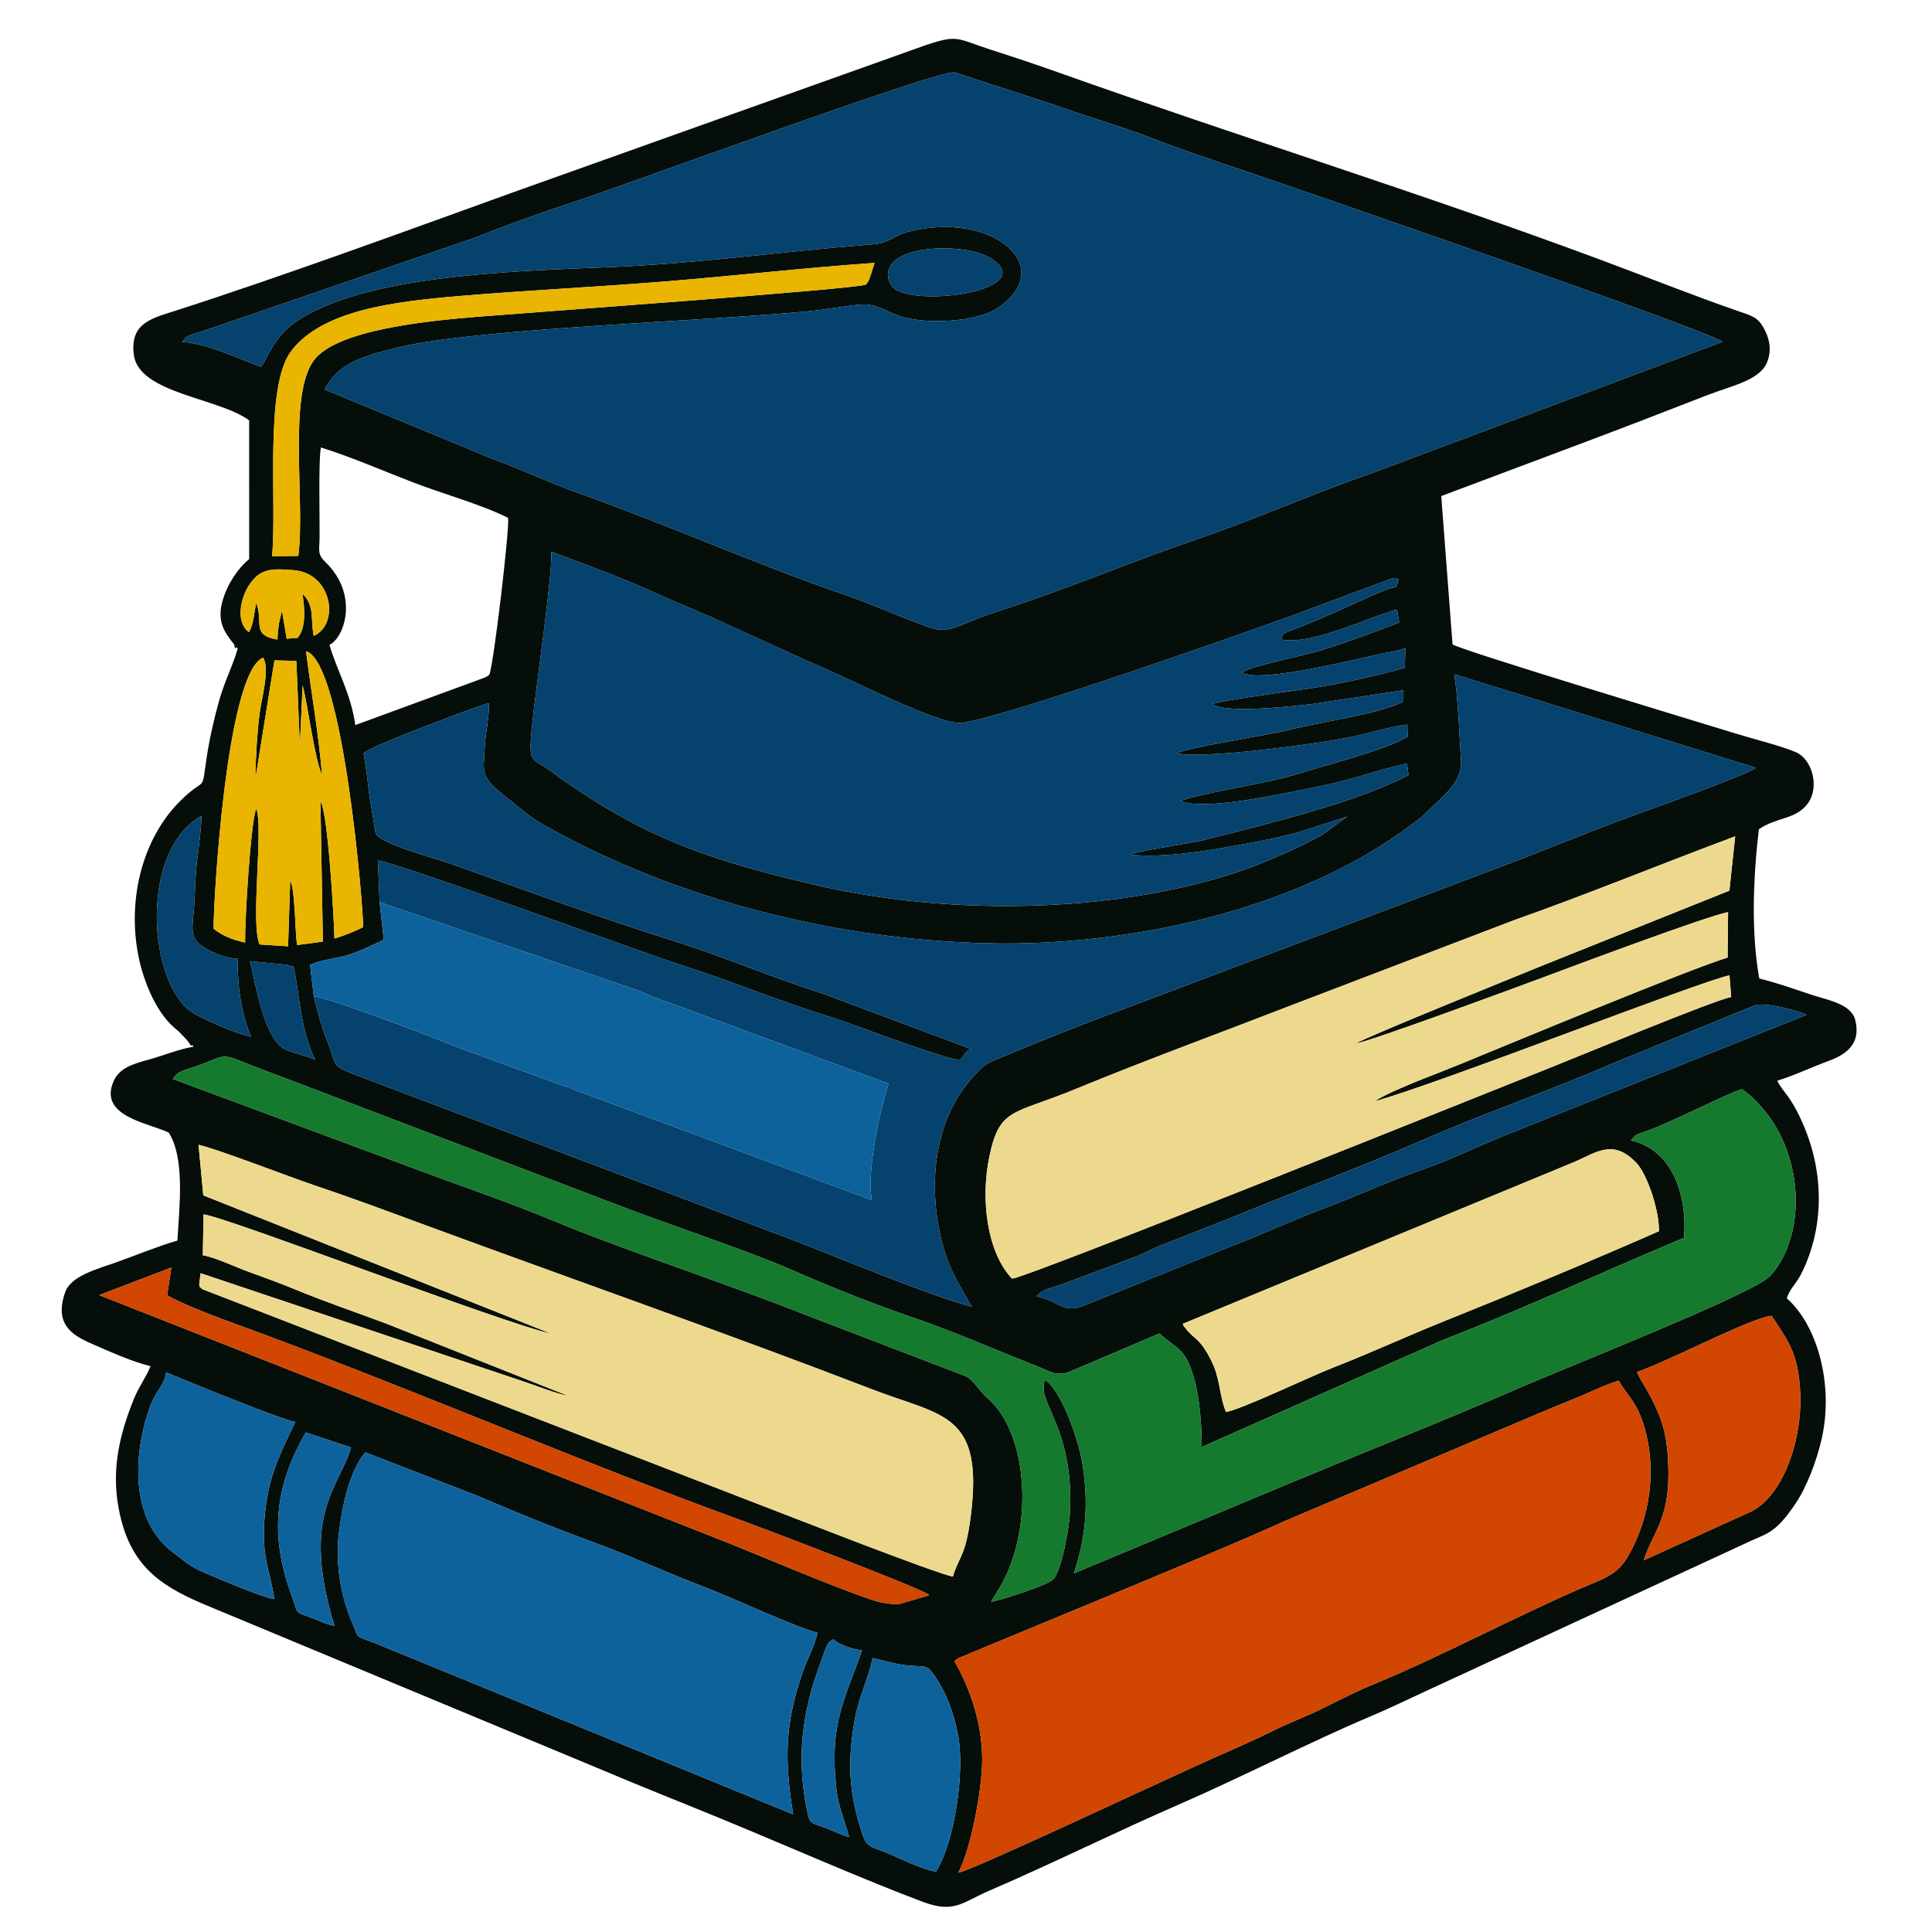
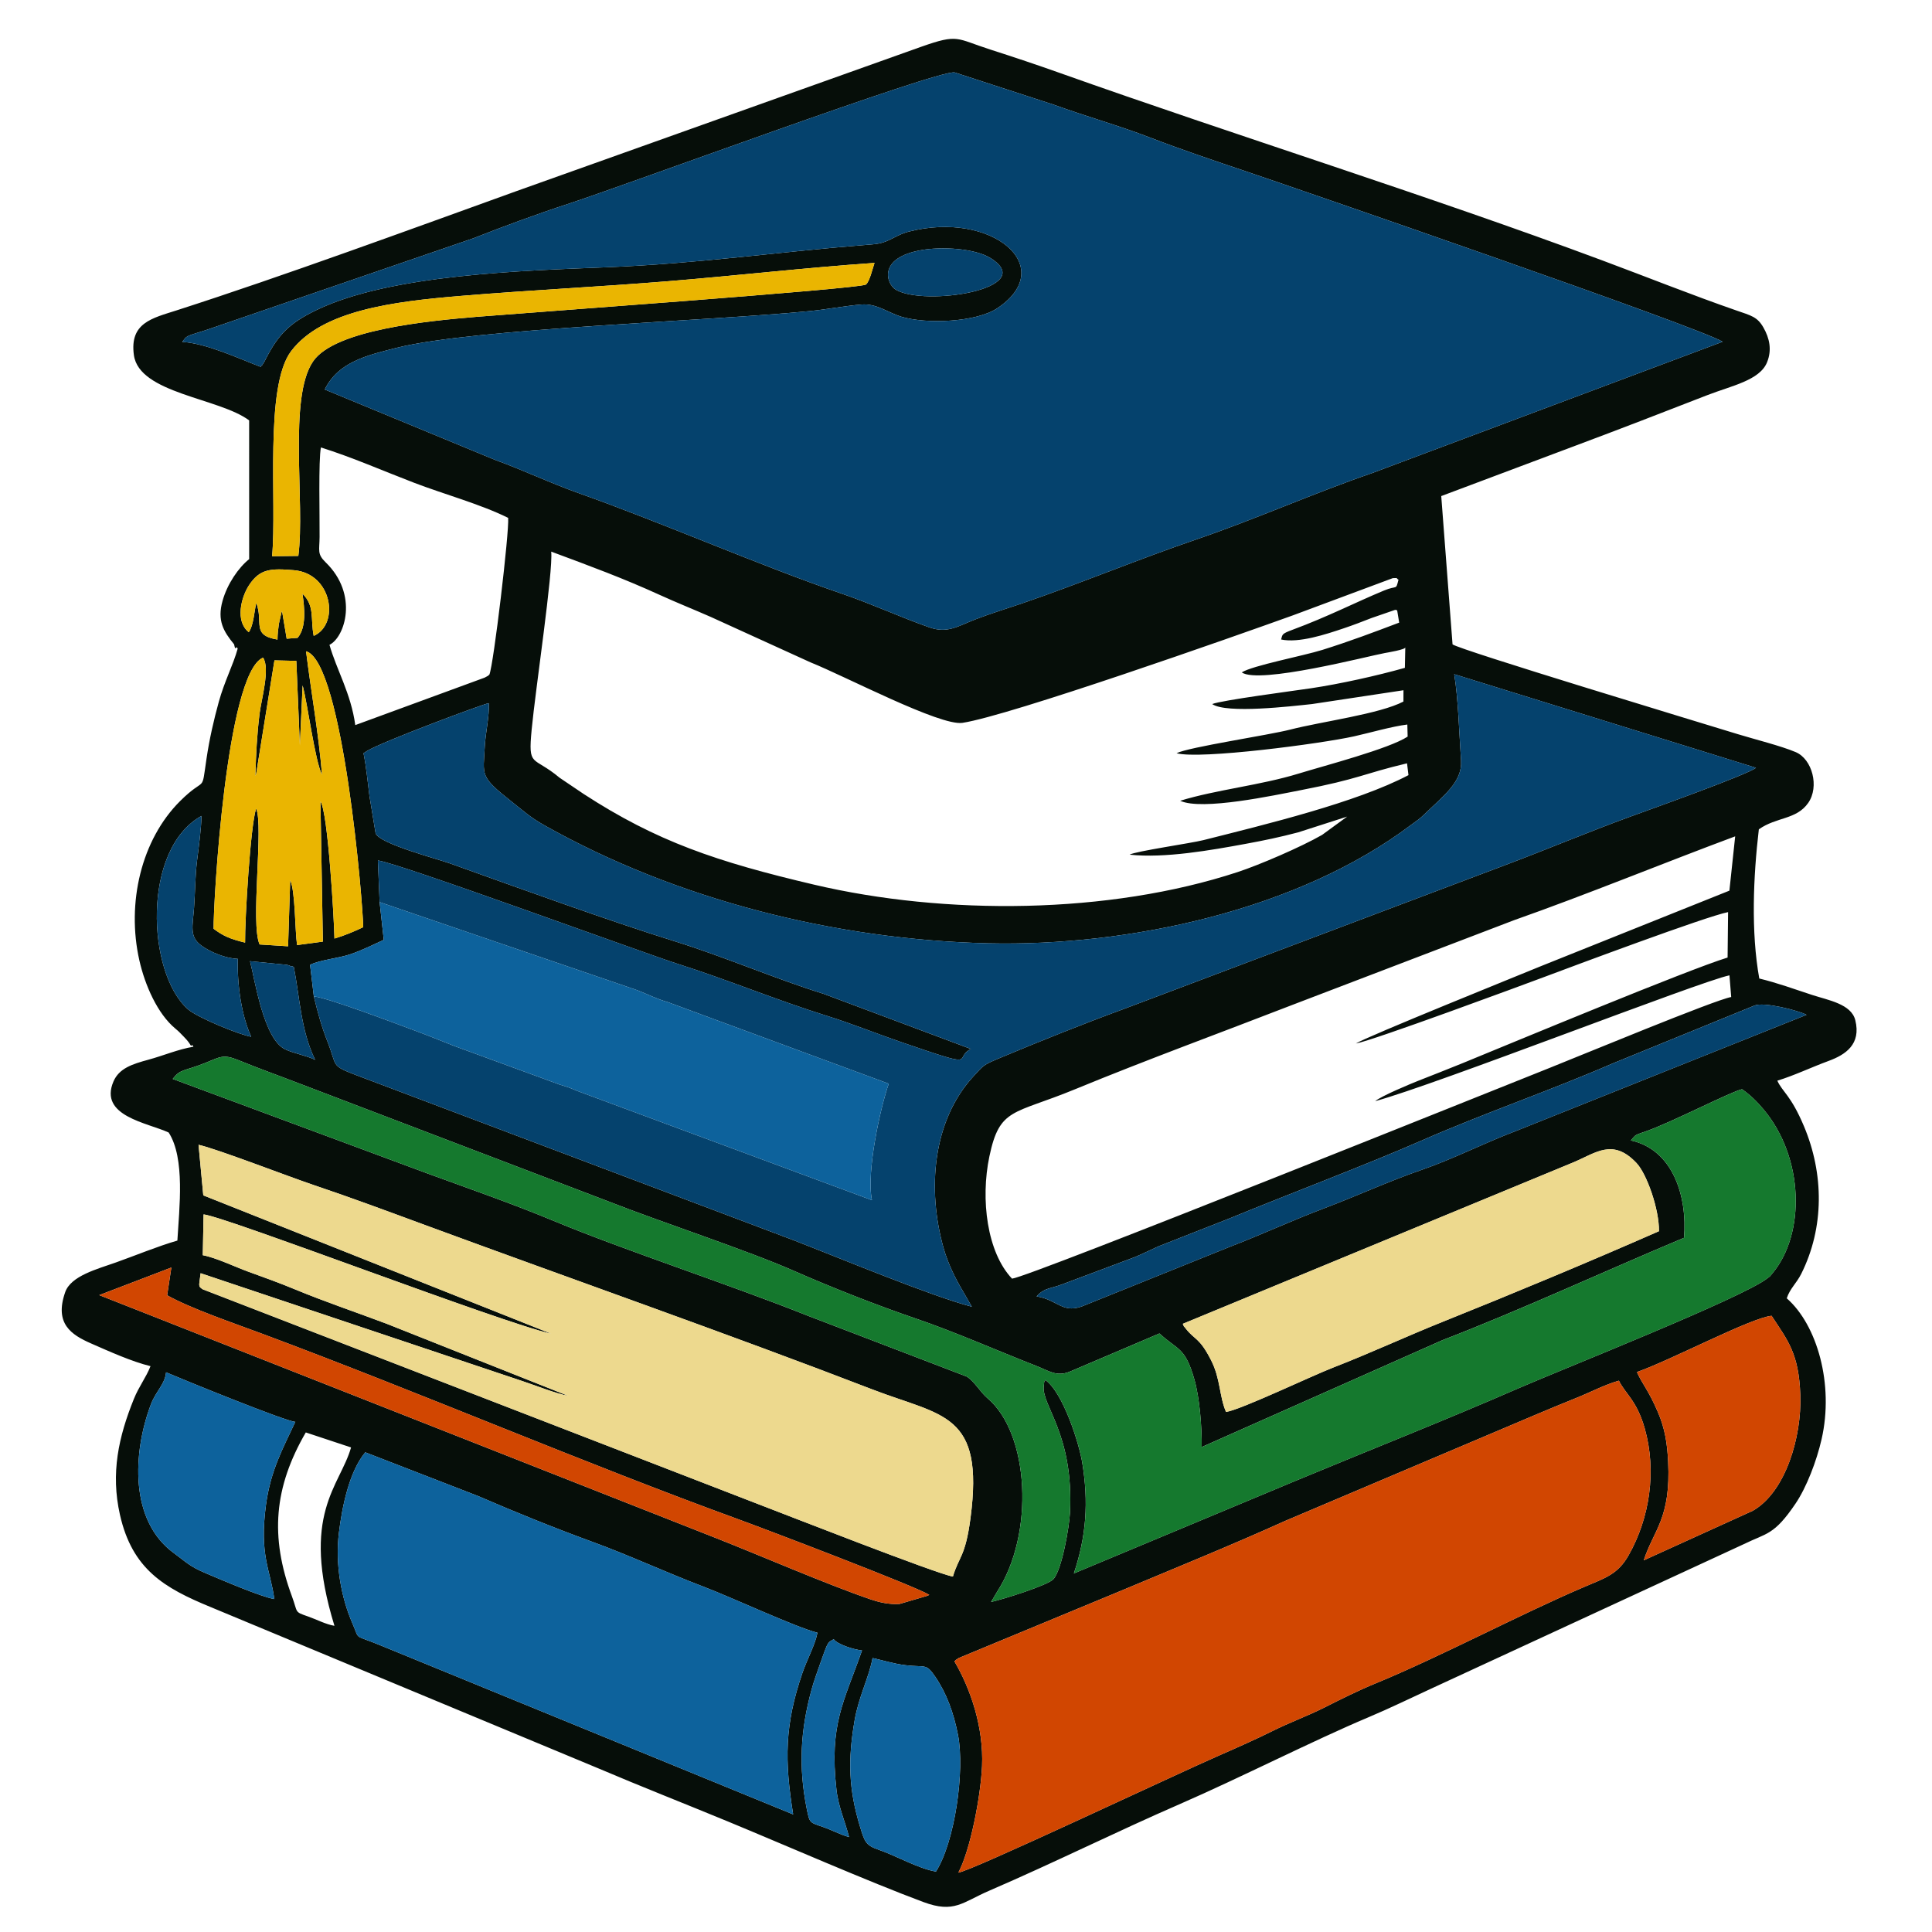
<svg xmlns="http://www.w3.org/2000/svg" xml:space="preserve" width="19mm" height="19mm" version="1.1" style="shape-rendering:geometricPrecision; text-rendering:geometricPrecision; image-rendering:optimizeQuality; fill-rule:evenodd; clip-rule:evenodd" viewBox="0 0 1900 1900">
  <defs>
    <style type="text/css"> .fil1 {fill:#05426D} .fil0 {fill:#060E09} .fil5 {fill:#0D629C} .fil3 {fill:#15792E} .fil2 {fill:#D14601} .fil6 {fill:#EAB501} .fil4 {fill:#EDD98E} </style>
  </defs>
  <g id="Слой_x0020_1">
    <g id="_2343193755376">
      <path class="fil0" d="M858.11 1630.58c10,2.17 20.4,5.56 32.3,7.03 19.81,2.44 20.06,-2.26 29.31,11.29 11.18,16.4 18.13,35.43 22.41,57.35 6.88,35.24 -3.13,105.25 -21.68,134.32 -17.19,-2.83 -40.2,-16.03 -56.27,-21.45 -12.87,-4.33 -13.9,-8.04 -18.3,-22.4 -11.47,-37.41 -12.07,-66.3 -5.46,-104.66 4.12,-23.9 13.96,-41.73 17.69,-61.48zm-23.12 176.08c-8.83,-2.49 -16.34,-6.73 -25.6,-9.95 -12.95,-4.5 -13.15,-3.48 -15.97,-17.6 -8.29,-41.51 -6.29,-77.29 4.71,-117.5 2.18,-7.99 5.41,-16.87 8.1,-24.57 1.42,-4.08 2.9,-8.16 4.3,-11.98 4.35,-11.85 4.74,-9.97 9.36,-13.01 3.52,5.11 20.38,10.45 27.86,11.05 -17.77,50.77 -32.43,72.32 -25.14,137.09 1.9,16.94 8.94,32.29 12.38,46.47zm-475.75 -378.39l110.95 43c35.53,15.43 76.49,31.96 111.79,44.82 37.04,13.5 72.13,29.94 110.03,44.37 28.55,10.87 90.59,39.91 111.9,45.23 -2.19,11.78 -10.19,26.16 -14.69,39.26 -17.71,51.51 -17.7,86.56 -9.21,139.39l-403.36 -165.21c-30.17,-12.64 -22.33,-4.97 -29.9,-22.25 -11.37,-25.99 -17.18,-58.68 -13.46,-89.34 3.13,-25.82 10.2,-60.47 25.95,-79.27zm583.25 413.28c11.71,-21.85 21.97,-74.78 23.3,-104.78 1.66,-37.69 -10.99,-75.31 -27.12,-102.88 1.73,-1.76 0.58,-1.05 4.22,-3.34l158.8 -65.83c53.92,-22.63 108.47,-44.75 162.43,-69.11l244.64 -103.7c14.18,-5.94 26.48,-11.15 41.41,-17.12 14.03,-5.62 28.48,-13.24 41.91,-16.98 6.38,12.98 17.61,19.43 25.41,46.96 11.87,41.91 4.93,87.97 -15.78,124.62 -10.64,18.81 -22.59,22.27 -43.88,31.33 -62.21,26.49 -140.43,68.17 -204.58,94.61 -17.83,7.34 -33.8,15.35 -50.79,23.91 -16.08,8.1 -34.61,14.89 -51.47,23.32 -14.67,7.33 -35.67,16.71 -51.43,23.57 -43.67,19.03 -247.2,115.32 -257.07,115.42zm-613.57 -242.66c-8.45,-1.39 -17.93,-6.39 -25.85,-9.14 -14.06,-4.88 -9.87,-3.39 -15.95,-19.79 -21.85,-58.95 -17.62,-107.39 13.61,-161.25l44.52 14.76c-10.88,38.43 -50.22,65.2 -16.33,175.42zm-59.15 -26.3c-13.26,-2.25 -52.18,-18.98 -68.38,-25.85 -15.5,-6.58 -19.34,-11.36 -30.25,-19.26 -43.98,-31.81 -40.63,-98.8 -22.83,-146.17 4.99,-13.27 13.89,-19.8 15.01,-31.72 17.14,7.35 118.07,48.47 127.1,48.71 -12.34,26.5 -24.28,47.74 -28.84,81.52 -6.75,49.92 4.33,63.84 8.19,92.77zm1340.07 -223.27c33.57,-11.75 112.13,-53.38 132.41,-55.31 15.93,24.37 26.79,36.82 28.25,78 1.47,41.17 -14.55,95.49 -46.73,113.74l-107.23 48.72c9.71,-29.97 26.77,-40.97 23.97,-97.07 -0.92,-18.29 -3.2,-32.52 -9.96,-48.4 -9.35,-21.94 -15.69,-28.1 -20.71,-39.68zm-1441.33 -102.79l-4.13 27.3c23.03,12.94 65.23,27.32 93.59,37.88 155.67,58.01 316.41,127.19 469.48,182.89 25.46,9.26 172.77,65.34 186.43,73.83 -0.53,0.34 -1.29,0.69 -1.67,0.88l-27.57 8.07c-10.44,0.65 -19.88,-1.58 -28.93,-4.67 -42.31,-14.47 -107.72,-42.83 -150.79,-59.8l-607.31 -239.24 70.9 -27.14zm1378.93 -103.48c22.06,-9.23 38.72,-23.92 61.97,0.73 10.23,10.84 22.37,45.68 22.08,67.02 -69.04,30.34 -142.86,61.09 -212.73,89.11 -35.86,14.39 -71.3,30.9 -107.28,44.83 -22.04,8.53 -91.13,41.65 -105.75,43.82 -6.72,-15.44 -5.34,-32.49 -14.71,-50.87 -11.65,-22.85 -16,-19.6 -25.03,-31.29 -3.15,-4.08 -0.79,-0.24 -2.78,-4.51l384.23 -158.84zm-1352.19 -17.22c18.27,4.04 87.97,31.09 113.24,39.59 36.83,12.39 73.04,25.87 110.14,39.55 143.33,52.83 297.94,106.96 439.41,161.5 69.06,26.61 110.04,22.47 96.41,126.28 -5.06,38.52 -11.45,37.87 -17.32,57.68 -14.09,-1.86 -170.47,-63.25 -188.19,-69.95l-549.63 -212.55c-4.78,-3.29 -3.52,-2.7 -2.02,-15.8l316.08 105.97c12.34,4.03 33.33,12.46 45.22,14.57l-178.14 -70.76c-30.07,-11.35 -60.47,-21.52 -90.18,-33.83 -15.88,-6.59 -30.36,-11.76 -45.79,-17.35 -12.96,-4.69 -32.06,-13.9 -45.05,-16.32l0.77 -40.13c23.06,2.65 293.68,106.86 341.88,117.35l-342.16 -136.07 -4.67 -49.73zm831.22 237.22c-2.34,19.35 29.76,47.04 25.77,124.88 -0.68,13.26 -7.75,55.47 -16.24,65.03 -5.45,6.14 -50.33,20.07 -61.33,22.47l5.98 -10.13c36.81,-56.71 31.78,-155.45 -9.51,-190.24 -7.08,-5.97 -13.23,-17.12 -20.6,-21.37l-155.52 -59.53c-76.88,-30.69 -180.27,-64.32 -250.19,-93.39 -40.8,-16.97 -82.63,-31.45 -124.09,-46.62l-250.9 -93.09c7.88,-10.06 10.52,-7.24 31.57,-15.55 15.48,-6.12 17.87,-9.13 33.31,-2.81 20.57,8.41 39.93,15.26 60.83,23.32l303.09 115.61c51.68,20.31 136.6,48.11 182.04,68.16 35.92,15.85 81.93,33.98 119.3,46.7 39.53,13.45 80.15,31.58 119.12,46.78 12.43,4.85 19.76,10.87 32.77,5.76l88.39 -37.65c18.4,16.87 25.13,13.08 34.36,45.3 5.11,17.84 7.42,46.72 7.17,66.41l236.63 -105.06c78.56,-30.29 161.21,-68.69 237.72,-100.72 3.46,-41.29 -11.25,-86.86 -52.32,-95.75 5.44,-5.98 2.58,-4.69 15.92,-9.37 24.22,-8.51 82.93,-38.73 93.42,-41 8.07,5.57 14.7,12.1 21.35,20.03 39.68,47.36 41.11,122.26 8.53,161.1 -3.52,4.19 -1.19,1.82 -4.7,4.65 -23.44,18.96 -202.85,89.93 -244.96,108.3 -72.24,31.52 -146.51,60.76 -218.17,90.58l-219.12 91.52c12.25,-36.77 14.62,-69.95 8.21,-109.17 -3.03,-18.55 -18.69,-68.53 -36.29,-81.08 -1.39,3.29 -0.61,-1.72 -1.54,5.93zm-7.03 -88.16c7.75,-8.57 12.83,-7.09 25.83,-12.08l71.42 -26.79c7.73,-3.31 15.07,-6.9 22.54,-10.31l70.42 -27.67c57.17,-23.54 134.98,-52.92 188.03,-76.21 60.88,-26.74 127.5,-49.57 188.18,-75.95l139.51 -56.96c9.06,-3.88 43.25,4.76 51.27,9.1l-286.02 114.32c-32.25,12.23 -61.07,27.3 -92.69,38.2 -32.01,11.04 -63.54,25.62 -95.56,37.69 -31.11,11.71 -61.03,25.68 -92.98,37.95l-141.76 57.13c-22.59,10.06 -26.28,-4.84 -48.19,-8.42zm-709.51 -232.65c-8.81,-4.24 -20.72,-6.19 -29.37,-10.23 -21.37,-9.98 -29.91,-68.53 -34.68,-86.75l36.3 3.58c0.85,0.17 1.63,0.48 2.31,0.64 0.68,0.16 1.78,1.48 2.26,0.81 0.5,-0.68 1.57,0.48 2.26,0.89 5.89,30.49 6.89,62.22 20.92,91.06zm685.35 215.23c-24.55,-25.83 -31.17,-77.82 -22.28,-120.2 10.12,-48.23 23.32,-40.99 84.08,-66 70.94,-29.2 143,-55.52 215.64,-83.69l216.52 -82.74c71.11,-25.05 146.89,-56.19 217.2,-82.35l-5.69 53.41 -185.28 74.22c-14.83,6.15 -173.2,70.02 -181.93,76.07 15.66,-2.53 166.69,-58.49 184.02,-64.98 30.48,-11.43 160.48,-60.06 181.9,-64.22l-0.48 44.69c-39.52,12.15 -210.98,83.53 -260.89,103.99 -15.4,6.32 -29.26,11.62 -43.6,17.31 -6.79,2.69 -36.16,14.86 -42.06,19.93 59.69,-16.19 320.19,-118.12 348.39,-123.73l1.7 21.33c-15.7,2.6 -151.2,58.85 -178.26,69.58 -39.54,15.68 -512.64,206.01 -528.98,207.38zm-748.28 -237.93c-9.81,-1.36 -52.57,-18.47 -62.31,-27.12 -40.12,-35.58 -45.47,-157.33 13.45,-190.01 -0.14,12.06 -2.8,31.49 -4.31,43.63 -1.97,15.86 -1.84,30.71 -3.01,46.77 -1.31,17.98 -4.87,28.39 7.29,37.15 9.16,6.6 23.83,12.59 35.78,13.01 -0.75,26.09 3.68,55.63 13.11,76.57zm61.64 -39.58l-3.7 -31.11c9.5,-4.84 27.79,-6.35 39.69,-10.42 12.82,-4.39 23.46,-9.95 32.78,-14.14l-4.08 -37.12 -1.7 -40.93c18.56,1.77 262.9,91.52 294.8,101.64 48.82,15.49 97.42,35.74 147.43,51.35 23.34,7.28 48.03,17.25 72.49,25.65 79.65,27.37 50.03,16.07 68.47,6.72l-144.76 -54.19c-48.12,-14.99 -98.02,-36.66 -146.75,-51.8 -64.69,-20.1 -152.69,-52.12 -220.65,-76.45 -13.66,-4.89 -69.78,-19.45 -73.29,-29.73l-6.01 -36.44c-1.93,-14.83 -2.92,-27.43 -5.85,-42.23 0.56,-0.39 1.29,-0.87 1.72,-1.14 0.42,-0.26 1.19,-0.79 1.7,-1.1 15.84,-9.58 116.14,-46.84 119.75,-47 0.72,12.89 -3.21,28.86 -3.91,42.22 -1.51,29.1 -5.48,29.48 26.47,54.66 13.24,10.45 17.96,15.27 32.64,23.52 129.14,72.56 285.22,112.26 436.01,115.76 137.55,3.18 304.4,-32.26 416.25,-116.77 4.8,-3.63 7.47,-5.09 11.81,-9.3 19.96,-19.37 38.33,-32.6 36.89,-53.76 -1.75,-25.75 -2.85,-61.93 -6.71,-84.82l296.75 92.03c-8.03,6.68 -104.79,41.18 -124.22,48.27 -40.13,14.63 -81.48,32.05 -123.06,47.68l-373.59 140.94c-41.26,15.13 -82.95,31.86 -122.3,48.32 -16.81,7.04 -16.14,7.1 -26.21,18.05 -40.9,44.42 -45.5,111.94 -29.73,168.49 4.34,15.57 11.72,30.48 19.46,43.45l8.48 14.8c-40.46,-10.58 -130.63,-48.12 -175.15,-65.34l-431.2 -162.74c-24.4,-9.39 -17.79,-8.42 -26.96,-31.7 -6.29,-15.97 -9.66,-28.52 -13.76,-45.32zm8.08 -217.73c-3.4,-41.01 -10.95,-82.95 -15.74,-121.74 36.45,9.81 56.24,250.95 56.2,271.35 -8.21,3.95 -18.37,8.22 -28.26,11.17 -0.45,-19.93 -6.41,-124.71 -13.79,-134.9l2.4 137.91 -25.4 3.39c-2.1,-14.42 -1.71,-53.56 -6.74,-63.78l-2.08 64.98 -27.98 -1.79c-9.32,-20.06 4.16,-117.17 -3.45,-133.65 -5.61,16.67 -11.13,109.61 -10.85,131.82 -15.09,-3.64 -21.68,-6.67 -30.95,-13.59 -0.48,-22.28 12.2,-251.32 48.61,-266.67 7.21,10.45 -1.72,41.22 -3.43,55.1 -2.6,21.2 -3.48,39.77 -4.12,61.15 0.33,-0.63 0.6,-1.48 0.78,-2.01l17.98 -111.55 21.52 0.52 3.48 83.24 2.7 -59.12c5.18,19.13 11.81,72.7 19.12,88.17zm-72.06 -140.53c-13.61,-10.63 -7.61,-34.41 0.42,-46.45 10.55,-15.83 21.04,-16.44 43.97,-14.5 37.78,3.2 45.21,53.32 19.46,64.61 -3.38,-17.01 1.39,-29.18 -11.07,-41.55 2.01,13.58 4.13,33.34 -4.82,43.49l-10.69 0.82 -4.54 -27.13c-0.29,0.47 -0.52,1.2 -0.63,1.53l-2.45 10.81c-0.87,6.21 -1.29,9.26 -1.42,15.65 -26.17,-4.31 -13.46,-16.99 -20.89,-36.1 -1.83,7.74 -2.65,22.36 -7.34,28.82zm1055.41 199.44c-20.93,12 -61.68,29.49 -82.78,36.43 -127.05,41.81 -287.99,42.68 -416.57,12.46 -96.02,-22.58 -154.84,-42.48 -226.64,-89.15l-23.72 -16c-26.54,-22.24 -31.13,-9.3 -27.5,-47.49 3.82,-40.08 21.24,-155.62 19.21,-174.91 39.02,14.47 71.02,26.31 106.21,42.35 17.58,8.01 34.16,14.58 50.73,21.88l97.94 44.61c34.48,13.8 127.63,62.89 149.6,59.55 46.43,-7.08 267.07,-84.87 324.9,-105.7l98.34 -36.64c7.26,0.07 1.4,-0.88 5.53,1.55 -2.79,10.9 -0.95,5.14 -14.26,10.67 -28.29,11.74 -54.98,25.62 -89.94,38.58 -10.84,4.02 -9.8,4.53 -11.22,9.57 17.58,3.7 43.82,-5.02 61.67,-11.03 9.36,-3.15 18.05,-6.5 27.27,-10.11l23.37 -8.07c0.37,-0.02 1.5,0.83 1.76,0.24l2.04 12.37c-24.38,9.22 -47.81,18.12 -75.51,26.81 -18.82,5.91 -68.89,15.42 -79.34,22.15 17.1,11.87 123.79,-15.94 140.75,-19.06 1.81,-0.34 20.97,-3.43 20.1,-5.69l-0.41 20.26c-27.56,7.79 -63.93,15.85 -92.4,20.1 -16.09,2.4 -88.28,11.81 -97.1,15.53 14.03,9.7 78.15,2.12 98.17,-0.01l89.94 -13.59 -0.04 11.13c-23.52,12.27 -80.31,19.62 -111.11,27.52 -22.09,5.68 -99.67,17.15 -112.03,23.28 23.24,6.32 142.36,-9.41 174.62,-16.6 15.63,-3.49 37.12,-9.74 52.36,-11.62l0.31 11.88c-18.14,11.96 -81.96,28.62 -107.19,36.37 -37.37,11.48 -80.96,15.81 -116.51,26.73 21.35,9.98 92.57,-5.39 118.89,-10.49 57.95,-11.22 60.31,-15.9 104.21,-26.34l1.41 11.62c-51.08,26.91 -141,48.6 -201.65,63.91 -12.31,3.11 -67.11,10.98 -72.57,14.3 34.39,3.78 80.51,-4.47 113.77,-10.58 18.93,-3.47 33.73,-6.58 52.02,-11.38l48.13 -15.47 -24.76 18.08zm-976.05 -187c15.04,-7.34 28.97,-49.38 -3.81,-81.17 -8.49,-8.24 -6.03,-11.54 -5.92,-24.93 0.18,-19.94 -1.19,-75.65 1.31,-88 30.08,9.39 62.38,23.53 91.9,34.82 28.8,11.02 65.35,21.05 92.24,34.43 1.2,13.67 -14.36,144.63 -18.47,154.13 -2.55,1.98 0.46,0.25 -4.69,3l-127.19 46.66c-4.27,-31.29 -18.46,-54.42 -25.37,-78.94zm582.62 -388.28c19.35,-3.31 52.06,-1.86 67.88,8.2 47.09,29.96 -65.14,47.7 -93.62,30.79 -8.9,-5.28 -18.67,-31.38 25.74,-38.99zm-639.06 301.14c4.9,-52.65 -7.83,-166.69 18.76,-201.71 30.38,-40.02 100.05,-48.72 166.45,-54.26 67.72,-5.66 136.32,-8.93 204.5,-14.5 67.45,-5.51 135.36,-13.32 202.76,-17.98 -1.86,5.22 -4.81,18.44 -8.52,21.3 -7.53,4.35 -341.16,28.26 -381.97,31.65 -49.46,4.1 -140.03,12.86 -161.51,43.68 -24.92,35.76 -7.82,139.17 -14.66,191.52l-25.81 0.3zm-88.39 -210.74c3.89,-4.71 2.45,-5.05 13.21,-8.47 3.82,-1.22 8.03,-2.36 12.18,-3.85l261.03 -89.65c28.28,-11.17 63.18,-24.05 92.72,-33.66 59.68,-19.44 363.74,-132.05 380.47,-129.41l97.6 31.77c30.95,11.28 63.99,20.51 94.2,32.14 31.18,12 63.09,22.74 95.13,33.54 43.04,14.52 445.07,152.95 468.35,167.41l-345.43 129.43c-55.47,19 -113.74,45.01 -171.41,64.71 -58.13,19.86 -116.5,44.19 -172.7,63.36 -15.58,5.31 -30.23,9.7 -45.31,15.52 -17.4,6.72 -27.38,14.16 -45.46,7.8 -28.59,-10.06 -56.43,-23 -86.16,-33.16 -79.84,-27.29 -176.95,-69.87 -257.23,-98.3 -29.97,-10.61 -55.08,-22.88 -83.78,-33.26l-167.24 -69.14c13.22,-26.99 41.14,-33.57 71.4,-41.14 75.35,-18.84 304.63,-25.96 405.82,-35.99 16.98,-1.68 34.79,-5.16 50.59,-6.43 14.95,-1.19 25.85,7.96 39.39,12.03 24.66,7.4 73.56,5.47 94.41,-8.5 60.3,-40.38 -5.27,-96.36 -87.44,-75.19 -7.75,1.99 -14.01,5.88 -19.54,8.42 -8.16,3.75 -12.68,3.82 -23.67,4.7 -85.86,6.87 -163.14,18.2 -251.92,21.82 -82.74,3.38 -213.98,6.83 -287.21,42.16 -26.47,12.77 -37.4,23.97 -49.69,47.81 -2.46,4.75 0.07,0.31 -2.75,4.88 -0.24,0.38 -0.99,1.96 -1.17,1.58 -0.19,-0.39 -0.76,1.11 -1.23,1.58 -21.33,-8.08 -53.52,-23.22 -77.16,-24.51zm1369.75 102.19c43.91,-16.4 86.44,-32.87 130.12,-49.87 23.7,-9.23 51.5,-14.46 58.73,-32.32 4.93,-12.15 2.44,-23.57 -3.54,-34.11 -6.05,-10.64 -11.89,-11.71 -27.14,-17 -43.23,-15.01 -87.08,-32.56 -131.13,-48.97 -173.1,-64.5 -359.35,-122.43 -533.49,-184.36 -22.33,-7.94 -45.31,-15.64 -68.23,-22.98 -34.43,-11.02 -31.36,-15.89 -68.33,-2.85l-398.16 142c-103.87,37.46 -228.87,83.38 -334.07,117.22 -23.97,7.71 -46.42,12.2 -42.03,44.02 5.21,37.77 83.9,42.09 113.35,64.2l0.01 136.42c-10.49,8.39 -21.47,24.29 -26.18,41.06 -5.46,19.45 0.99,30.09 11.41,42.79 0.11,0.13 0.73,6.13 2.31,2.78 0.18,-0.39 0.8,0.93 1.18,1.4 -4.36,15.94 -12.99,32.07 -18.54,52.17 -4.93,17.86 -9.24,36.6 -12.09,55.84 -5.31,35.95 -0.2,16.23 -26.02,41.93 -38.13,37.97 -52.81,100.07 -40.05,156.63 5.51,24.41 17.8,52.53 35.47,67.16 4.14,3.44 4.15,3.82 8.22,7.9 8.27,8.32 6.49,10.62 8,8.19 0.28,-0.46 1.03,1.09 1.5,1.68 -14.96,2.48 -29.55,8.76 -44.24,12.75 -15.93,4.33 -28.84,8.43 -34.42,21.44 -14.6,34.1 33.44,40.51 54.3,50.18 16.37,25.35 10.4,74.51 8.56,106.27 -19.51,5.65 -41.19,14.67 -60.51,21.53 -18.33,6.51 -44.22,13.14 -49.83,29.23 -10.8,30.95 5.94,41.86 25.53,50.44 17.65,7.72 39.93,17.82 58.38,22.31 -4.3,11.04 -11.33,19.79 -16.35,32.22 -15.1,37.37 -22.91,72.97 -13.72,113.85 12.1,53.78 43.67,72.09 88.97,90.73l381.42 158.69c41.8,17.81 84.4,34.47 127.7,52.36 54.29,22.42 138.69,59.33 192.08,79.16 30.38,11.29 38.2,0.29 64.82,-11.2 65.54,-28.3 123.88,-57.54 188.15,-85.51 57.86,-25.19 131.37,-62.57 184.19,-84.79 21.87,-9.2 42.03,-19.12 62.66,-28.6l306.85 -141.82c22.62,-11.15 29.77,-8.49 51.07,-40.03 10.74,-15.9 20.63,-41.62 25.56,-63.22 12.32,-53.97 -4.38,-112.44 -34.26,-138.57 3.05,-9.51 9.55,-14.7 14.25,-24.07 22.82,-45.6 22.31,-98.45 2.67,-145.15 -12.88,-30.62 -21.26,-33.77 -26.19,-44.81 16.67,-5.08 33,-13 50.55,-19.46 16.48,-6.07 32.04,-16.29 26.12,-40.04 -3.98,-16.02 -26.74,-19.65 -42.63,-24.87 -17,-5.59 -33.9,-11.75 -51.79,-16.1 -8.26,-45.86 -5.89,-100.36 -0.43,-146.72 17.36,-12.3 36.94,-9.32 48.57,-25.99 11.1,-15.92 4.02,-43.02 -12.31,-49.94 -14.6,-6.18 -40.34,-12.57 -57.16,-17.72 -37.08,-11.38 -273.72,-82.94 -280.32,-88.24l-11.11 -145.84 131.57 -49.4z" />
      <path class="fil1" d="M179.19 336.26c23.64,1.29 55.83,16.43 77.16,24.51 0.47,-0.47 1.04,-1.97 1.23,-1.58 0.18,0.38 0.93,-1.2 1.17,-1.58 2.82,-4.57 0.29,-0.13 2.75,-4.88 12.29,-23.84 23.22,-35.04 49.69,-47.81 73.23,-35.33 204.47,-38.78 287.21,-42.16 88.78,-3.62 166.06,-14.95 251.92,-21.82 10.99,-0.88 15.51,-0.95 23.67,-4.7 5.53,-2.54 11.79,-6.43 19.54,-8.42 82.17,-21.17 147.74,34.81 87.44,75.19 -20.85,13.97 -69.75,15.9 -94.41,8.5 -13.54,-4.07 -24.44,-13.22 -39.39,-12.03 -15.8,1.27 -33.61,4.75 -50.59,6.43 -101.19,10.03 -330.47,17.15 -405.82,35.99 -30.26,7.57 -58.18,14.15 -71.4,41.14l167.24 69.14c28.7,10.38 53.81,22.65 83.78,33.26 80.28,28.43 177.39,71.01 257.23,98.3 29.73,10.16 57.57,23.1 86.16,33.16 18.08,6.36 28.06,-1.08 45.46,-7.8 15.08,-5.82 29.73,-10.21 45.31,-15.52 56.2,-19.17 114.57,-43.5 172.7,-63.36 57.67,-19.7 115.94,-45.71 171.41,-64.71l345.43 -129.43c-23.28,-14.46 -425.31,-152.89 -468.35,-167.41 -32.04,-10.8 -63.95,-21.54 -95.13,-33.54 -30.21,-11.63 -63.25,-20.86 -94.2,-32.14l-97.6 -31.77c-16.73,-2.64 -320.79,109.97 -380.47,129.41 -29.54,9.61 -64.44,22.49 -92.72,33.66l-261.03 89.65c-4.15,1.49 -8.36,2.63 -12.18,3.85 -10.76,3.42 -9.32,3.76 -13.21,8.47z" />
      <path class="fil1" d="M373.33 887.17l253.33 86.63c11.32,4.4 17.42,7.97 30.36,11.83l217 80.12c-7.98,22.61 -22.35,86.91 -16.51,114.55l-290.38 -107.64c-8.8,-3.84 -9,-3.61 -17.2,-6.21l-102.66 -37.58c-11.98,-4.6 -19.81,-8.03 -33.55,-13.17 -23.43,-8.77 -92.86,-35.06 -105.08,-35.74 4.1,16.8 7.47,29.35 13.76,45.32 9.17,23.28 2.56,22.31 26.96,31.7l431.2 162.74c44.52,17.22 134.69,54.76 175.15,65.34l-8.48 -14.8c-7.74,-12.97 -15.12,-27.88 -19.46,-43.45 -15.77,-56.55 -11.17,-124.07 29.73,-168.49 10.07,-10.95 9.4,-11.01 26.21,-18.05 39.35,-16.46 81.04,-33.19 122.3,-48.32l373.59 -140.94c41.58,-15.63 82.93,-33.05 123.06,-47.68 19.43,-7.09 116.19,-41.59 124.22,-48.27l-296.75 -92.03c3.86,22.89 4.96,59.07 6.71,84.82 1.44,21.16 -16.93,34.39 -36.89,53.76 -4.34,4.21 -7.01,5.67 -11.81,9.3 -111.85,84.51 -278.7,119.95 -416.25,116.77 -150.79,-3.5 -306.87,-43.2 -436.01,-115.76 -14.68,-8.25 -19.4,-13.07 -32.64,-23.52 -31.95,-25.18 -27.98,-25.56 -26.47,-54.66 0.7,-13.36 4.63,-29.33 3.91,-42.22 -3.61,0.16 -103.91,37.42 -119.75,47 -0.51,0.31 -1.28,0.84 -1.7,1.1 -0.43,0.27 -1.16,0.75 -1.72,1.14 2.93,14.8 3.92,27.4 5.85,42.23l6.01 36.44c3.51,10.28 59.63,24.84 73.29,29.73 67.96,24.33 155.96,56.35 220.65,76.45 48.73,15.14 98.63,36.81 146.75,51.8l144.76 54.19c-18.44,9.35 11.18,20.65 -68.47,-6.72 -24.46,-8.4 -49.15,-18.37 -72.49,-25.65 -50.01,-15.61 -98.61,-35.86 -147.43,-51.35 -31.9,-10.12 -276.24,-99.87 -294.8,-101.64l1.7 40.93z" />
-       <path class="fil1" d="M1324.83 803.06l-48.13 15.47c-18.29,4.8 -33.09,7.91 -52.02,11.38 -33.26,6.11 -79.38,14.36 -113.77,10.58 5.46,-3.32 60.26,-11.19 72.57,-14.3 60.65,-15.31 150.57,-37 201.65,-63.91l-1.41 -11.62c-43.9,10.44 -46.26,15.12 -104.21,26.34 -26.32,5.1 -97.54,20.47 -118.89,10.49 35.55,-10.92 79.14,-15.25 116.51,-26.73 25.23,-7.75 89.05,-24.41 107.19,-36.37l-0.31 -11.88c-15.24,1.88 -36.73,8.13 -52.36,11.62 -32.26,7.19 -151.38,22.92 -174.62,16.6 12.36,-6.13 89.94,-17.6 112.03,-23.28 30.8,-7.9 87.59,-15.25 111.11,-27.52l0.04 -11.13 -89.94 13.59c-20.02,2.13 -84.14,9.71 -98.17,0.01 8.82,-3.72 81.01,-13.13 97.1,-15.53 28.47,-4.25 64.84,-12.31 92.4,-20.1l0.41 -20.26c0.87,2.26 -18.29,5.35 -20.1,5.69 -16.96,3.12 -123.65,30.93 -140.75,19.06 10.45,-6.73 60.52,-16.24 79.34,-22.15 27.7,-8.69 51.13,-17.59 75.51,-26.81l-2.04 -12.37c-0.26,0.59 -1.39,-0.26 -1.76,-0.24l-23.37 8.07c-9.22,3.61 -17.91,6.96 -27.27,10.11 -17.85,6.01 -44.09,14.73 -61.67,11.03 1.42,-5.04 0.38,-5.55 11.22,-9.57 34.96,-12.96 61.65,-26.84 89.94,-38.58 13.31,-5.53 11.47,0.23 14.26,-10.67 -4.13,-2.43 1.73,-1.48 -5.53,-1.55l-98.34 36.64c-57.83,20.83 -278.47,98.62 -324.9,105.7 -21.97,3.34 -115.12,-45.75 -149.6,-59.55l-97.94 -44.61c-16.57,-7.3 -33.15,-13.87 -50.73,-21.88 -35.19,-16.04 -67.19,-27.88 -106.21,-42.35 2.03,19.29 -15.39,134.83 -19.21,174.91 -3.63,38.19 0.96,25.25 27.5,47.49l23.72 16c71.8,46.67 130.62,66.57 226.64,89.15 128.58,30.22 289.52,29.35 416.57,-12.46 21.1,-6.94 61.85,-24.43 82.78,-36.43l24.76 -18.08z" />
      <path class="fil2" d="M942.49 1841.55c9.87,-0.1 213.4,-96.39 257.07,-115.42 15.76,-6.86 36.76,-16.24 51.43,-23.57 16.86,-8.43 35.39,-15.22 51.47,-23.32 16.99,-8.56 32.96,-16.57 50.79,-23.91 64.15,-26.44 142.37,-68.12 204.58,-94.61 21.29,-9.06 33.24,-12.52 43.88,-31.33 20.71,-36.65 27.65,-82.71 15.78,-124.62 -7.8,-27.53 -19.03,-33.98 -25.41,-46.96 -13.43,3.74 -27.88,11.36 -41.91,16.98 -14.93,5.97 -27.23,11.18 -41.41,17.12l-244.64 103.7c-53.96,24.36 -108.51,46.48 -162.43,69.11l-158.8 65.83c-3.64,2.29 -2.49,1.58 -4.22,3.34 16.13,27.57 28.78,65.19 27.12,102.88 -1.33,30 -11.59,82.93 -23.3,104.78z" />
      <path class="fil3" d="M169.84 1061.06l250.9 93.09c41.46,15.17 83.29,29.65 124.09,46.62 69.92,29.07 173.31,62.7 250.19,93.39l155.52 59.53c7.37,4.25 13.52,15.4 20.6,21.37 41.29,34.79 46.32,133.53 9.51,190.24l-5.98 10.13c11,-2.4 55.88,-16.33 61.33,-22.47 8.49,-9.56 15.56,-51.77 16.24,-65.03 3.99,-77.84 -28.11,-105.53 -25.77,-124.88 0.93,-7.65 0.15,-2.64 1.54,-5.93 17.6,12.55 33.26,62.53 36.29,81.08 6.41,39.22 4.04,72.4 -8.21,109.17l219.12 -91.52c71.66,-29.82 145.93,-59.06 218.17,-90.58 42.11,-18.37 221.52,-89.34 244.96,-108.3 3.51,-2.83 1.18,-0.46 4.7,-4.65 32.58,-38.84 31.15,-113.74 -8.53,-161.1 -6.65,-7.93 -13.28,-14.46 -21.35,-20.03 -10.49,2.27 -69.2,32.49 -93.42,41 -13.34,4.68 -10.48,3.39 -15.92,9.37 41.07,8.89 55.78,54.46 52.32,95.75 -76.51,32.03 -159.16,70.43 -237.72,100.72l-236.63 105.06c0.25,-19.69 -2.06,-48.57 -7.17,-66.41 -9.23,-32.22 -15.96,-28.43 -34.36,-45.3l-88.39 37.65c-13.01,5.11 -20.34,-0.91 -32.77,-5.76 -38.97,-15.2 -79.59,-33.33 -119.12,-46.78 -37.37,-12.72 -83.38,-30.85 -119.3,-46.7 -45.44,-20.05 -130.36,-47.85 -182.04,-68.16l-303.09 -115.61c-20.9,-8.06 -40.26,-14.91 -60.83,-23.32 -15.44,-6.32 -17.83,-3.31 -33.31,2.81 -21.05,8.31 -23.69,5.49 -31.57,15.55z" />
-       <path class="fil4" d="M995.28 1257.47c16.34,-1.37 489.44,-191.7 528.98,-207.38 27.06,-10.73 162.56,-66.98 178.26,-69.58l-1.7 -21.33c-28.2,5.61 -288.7,107.54 -348.39,123.73 5.9,-5.07 35.27,-17.24 42.06,-19.93 14.34,-5.69 28.2,-10.99 43.6,-17.31 49.91,-20.46 221.37,-91.84 260.89,-103.99l0.48 -44.69c-21.42,4.16 -151.42,52.79 -181.9,64.22 -17.33,6.49 -168.36,62.45 -184.02,64.98 8.73,-6.05 167.1,-69.92 181.93,-76.07l185.28 -74.22 5.69 -53.41c-70.31,26.16 -146.09,57.3 -217.2,82.35l-216.52 82.74c-72.64,28.17 -144.7,54.49 -215.64,83.69 -60.76,25.01 -73.96,17.77 -84.08,66 -8.89,42.38 -2.27,94.37 22.28,120.2z" />
      <path class="fil4" d="M199.92 1175.56l342.16 136.07c-48.2,-10.49 -318.82,-114.7 -341.88,-117.35l-0.77 40.13c12.99,2.42 32.09,11.63 45.05,16.32 15.43,5.59 29.91,10.76 45.79,17.35 29.71,12.31 60.11,22.48 90.18,33.83l178.14 70.76c-11.89,-2.11 -32.88,-10.54 -45.22,-14.57l-316.08 -105.97c-1.5,13.1 -2.76,12.51 2.02,15.8l549.63 212.55c17.72,6.7 174.1,68.09 188.19,69.95 5.87,-19.81 12.26,-19.16 17.32,-57.68 13.63,-103.81 -27.35,-99.67 -96.41,-126.28 -141.47,-54.54 -296.08,-108.67 -439.41,-161.5 -37.1,-13.68 -73.31,-27.16 -110.14,-39.55 -25.27,-8.5 -94.97,-35.55 -113.24,-39.59l4.67 49.73z" />
      <path class="fil5" d="M359.24 1428.27c-15.75,18.8 -22.82,53.45 -25.95,79.27 -3.72,30.66 2.09,63.35 13.46,89.34 7.57,17.28 -0.27,9.61 29.9,22.25l403.36 165.21c-8.49,-52.83 -8.5,-87.88 9.21,-139.39 4.5,-13.1 12.5,-27.48 14.69,-39.26 -21.31,-5.32 -83.35,-34.36 -111.9,-45.23 -37.9,-14.43 -72.99,-30.87 -110.03,-44.37 -35.3,-12.86 -76.26,-29.39 -111.79,-44.82l-110.95 -43z" />
      <path class="fil5" d="M308.64 979.96c12.22,0.68 81.65,26.97 105.08,35.74 13.74,5.14 21.57,8.57 33.55,13.17l102.66 37.58c8.2,2.6 8.4,2.37 17.2,6.21l290.38 107.64c-5.84,-27.64 8.53,-91.94 16.51,-114.55l-217 -80.12c-12.94,-3.86 -19.04,-7.43 -30.36,-11.83l-253.33 -86.63 4.08 37.12c-9.32,4.19 -19.96,9.75 -32.78,14.14 -11.9,4.07 -30.19,5.58 -39.69,10.42l3.7 31.11z" />
-       <path class="fil4" d="M1163.21 1301.89c1.99,4.27 -0.37,0.43 2.78,4.51 9.03,11.69 13.38,8.44 25.03,31.29 9.37,18.38 7.99,35.43 14.71,50.87 14.62,-2.17 83.71,-35.29 105.75,-43.82 35.98,-13.93 71.42,-30.44 107.28,-44.83 69.87,-28.02 143.69,-58.77 212.73,-89.11 0.29,-21.34 -11.85,-56.18 -22.08,-67.02 -23.25,-24.65 -39.91,-9.96 -61.97,-0.73l-384.23 158.84z" />
+       <path class="fil4" d="M1163.21 1301.89c1.99,4.27 -0.37,0.43 2.78,4.51 9.03,11.69 13.38,8.44 25.03,31.29 9.37,18.38 7.99,35.43 14.71,50.87 14.62,-2.17 83.71,-35.29 105.75,-43.82 35.98,-13.93 71.42,-30.44 107.28,-44.83 69.87,-28.02 143.69,-58.77 212.73,-89.11 0.29,-21.34 -11.85,-56.18 -22.08,-67.02 -23.25,-24.65 -39.91,-9.96 -61.97,-0.73l-384.23 158.84" />
      <path class="fil6" d="M316.72 762.23c-7.31,-15.47 -13.94,-69.04 -19.12,-88.17l-2.7 59.12 -3.48 -83.24 -21.52 -0.52 -17.98 111.55c-0.18,0.53 -0.45,1.38 -0.78,2.01 0.64,-21.38 1.52,-39.95 4.12,-61.15 1.71,-13.88 10.64,-44.65 3.43,-55.1 -36.41,15.35 -49.09,244.39 -48.61,266.67 9.27,6.92 15.86,9.95 30.95,13.59 -0.28,-22.21 5.24,-115.15 10.85,-131.82 7.61,16.48 -5.87,113.59 3.45,133.65l27.98 1.79 2.08 -64.98c5.03,10.22 4.64,49.36 6.74,63.78l25.4 -3.39 -2.4 -137.91c7.38,10.19 13.34,114.97 13.79,134.9 9.89,-2.95 20.05,-7.22 28.26,-11.17 0.04,-20.4 -19.75,-261.54 -56.2,-271.35 4.79,38.79 12.34,80.73 15.74,121.74z" />
      <path class="fil2" d="M1609.84 1349.32c5.02,11.58 11.36,17.74 20.71,39.68 6.76,15.88 9.04,30.11 9.96,48.4 2.8,56.1 -14.26,67.1 -23.97,97.07l107.23 -48.72c32.18,-18.25 48.2,-72.57 46.73,-113.74 -1.46,-41.18 -12.32,-53.63 -28.25,-78 -20.28,1.93 -98.84,43.56 -132.41,55.31z" />
      <path class="fil5" d="M269.77 1572.59c-3.86,-28.93 -14.94,-42.85 -8.19,-92.77 4.56,-33.78 16.5,-55.02 28.84,-81.52 -9.03,-0.24 -109.96,-41.36 -127.1,-48.71 -1.12,11.92 -10.02,18.45 -15.01,31.72 -17.8,47.37 -21.15,114.36 22.83,146.17 10.91,7.9 14.75,12.68 30.25,19.26 16.2,6.87 55.12,23.6 68.38,25.85z" />
      <path class="fil2" d="M97.61 1273.67l607.31 239.24c43.07,16.97 108.48,45.33 150.79,59.8 9.05,3.09 18.49,5.32 28.93,4.67l27.57 -8.07c0.38,-0.19 1.14,-0.54 1.67,-0.88 -13.66,-8.49 -160.97,-64.57 -186.43,-73.83 -153.07,-55.7 -313.81,-124.88 -469.48,-182.89 -28.36,-10.56 -70.56,-24.94 -93.59,-37.88l4.13 -27.3 -70.9 27.14z" />
      <path class="fil1" d="M1019.44 1274.89c21.91,3.58 25.6,18.48 48.19,8.42l141.76 -57.13c31.95,-12.27 61.87,-26.24 92.98,-37.95 32.02,-12.07 63.55,-26.65 95.56,-37.69 31.62,-10.9 60.44,-25.97 92.69,-38.2l286.02 -114.32c-8.02,-4.34 -42.21,-12.98 -51.27,-9.1l-139.51 56.96c-60.68,26.38 -127.3,49.21 -188.18,75.95 -53.05,23.29 -130.86,52.67 -188.03,76.21l-70.42 27.67c-7.47,3.41 -14.81,7 -22.54,10.31l-71.42 26.79c-13,4.99 -18.08,3.51 -25.83,12.08z" />
      <path class="fil5" d="M858.11 1630.58c-3.73,19.75 -13.57,37.58 -17.69,61.48 -6.61,38.36 -6.01,67.25 5.46,104.66 4.4,14.36 5.43,18.07 18.3,22.4 16.07,5.42 39.08,18.62 56.27,21.45 18.55,-29.07 28.56,-99.08 21.68,-134.32 -4.28,-21.92 -11.23,-40.95 -22.41,-57.35 -9.25,-13.55 -9.5,-8.85 -29.31,-11.29 -11.9,-1.47 -22.3,-4.86 -32.3,-7.03z" />
      <path class="fil6" d="M267.58 547l25.81 -0.3c6.84,-52.35 -10.26,-155.76 14.66,-191.52 21.48,-30.82 112.05,-39.58 161.51,-43.68 40.81,-3.39 374.44,-27.3 381.97,-31.65 3.71,-2.86 6.66,-16.08 8.52,-21.3 -67.4,4.66 -135.31,12.47 -202.76,17.98 -68.18,5.57 -136.78,8.84 -204.5,14.5 -66.4,5.54 -136.07,14.24 -166.45,54.26 -26.59,35.02 -13.86,149.06 -18.76,201.71z" />
      <path class="fil1" d="M247 1019.54c-9.43,-20.94 -13.86,-50.48 -13.11,-76.57 -11.95,-0.42 -26.62,-6.41 -35.78,-13.01 -12.16,-8.76 -8.6,-19.17 -7.29,-37.15 1.17,-16.06 1.04,-30.91 3.01,-46.77 1.51,-12.14 4.17,-31.57 4.31,-43.63 -58.92,32.68 -53.57,154.43 -13.45,190.01 9.74,8.65 52.5,25.76 62.31,27.12z" />
-       <path class="fil5" d="M328.92 1598.89c-33.89,-110.22 5.45,-136.99 16.33,-175.42l-44.52 -14.76c-31.23,53.86 -35.46,102.3 -13.61,161.25 6.08,16.4 1.89,14.91 15.95,19.79 7.92,2.75 17.4,7.75 25.85,9.14z" />
      <path class="fil5" d="M834.99 1806.66c-3.44,-14.18 -10.48,-29.53 -12.38,-46.47 -7.29,-64.77 7.37,-86.32 25.14,-137.09 -7.48,-0.6 -24.34,-5.94 -27.86,-11.05 -4.62,3.04 -5.01,1.16 -9.36,13.01 -1.4,3.82 -2.88,7.9 -4.3,11.98 -2.69,7.7 -5.92,16.58 -8.1,24.57 -11,40.21 -13,75.99 -4.71,117.5 2.82,14.12 3.02,13.1 15.97,17.6 9.26,3.22 16.77,7.46 25.6,9.95z" />
      <path class="fil6" d="M244.66 621.7c4.69,-6.46 5.51,-21.08 7.34,-28.82 7.43,19.11 -5.28,31.79 20.89,36.1 0.13,-6.39 0.55,-9.44 1.42,-15.65l2.45 -10.81c0.11,-0.33 0.34,-1.06 0.63,-1.53l4.54 27.13 10.69 -0.82c8.95,-10.15 6.83,-29.91 4.82,-43.49 12.46,12.37 7.69,24.54 11.07,41.55 25.75,-11.29 18.32,-61.41 -19.46,-64.61 -22.93,-1.94 -33.42,-1.33 -43.97,14.5 -8.03,12.04 -14.03,35.82 -0.42,46.45z" />
      <path class="fil1" d="M906.64 245.86c-44.41,7.61 -34.64,33.71 -25.74,38.99 28.48,16.91 140.71,-0.83 93.62,-30.79 -15.82,-10.06 -48.53,-11.51 -67.88,-8.2z" />
      <path class="fil1" d="M309.93 1042.24c-14.03,-28.84 -15.03,-60.57 -20.92,-91.06 -0.69,-0.41 -1.76,-1.57 -2.26,-0.89 -0.48,0.67 -1.58,-0.65 -2.26,-0.81 -0.68,-0.16 -1.46,-0.47 -2.31,-0.64l-36.3 -3.58c4.77,18.22 13.31,76.77 34.68,86.75 8.65,4.04 20.56,5.99 29.37,10.23z" />
    </g>
  </g>
</svg>